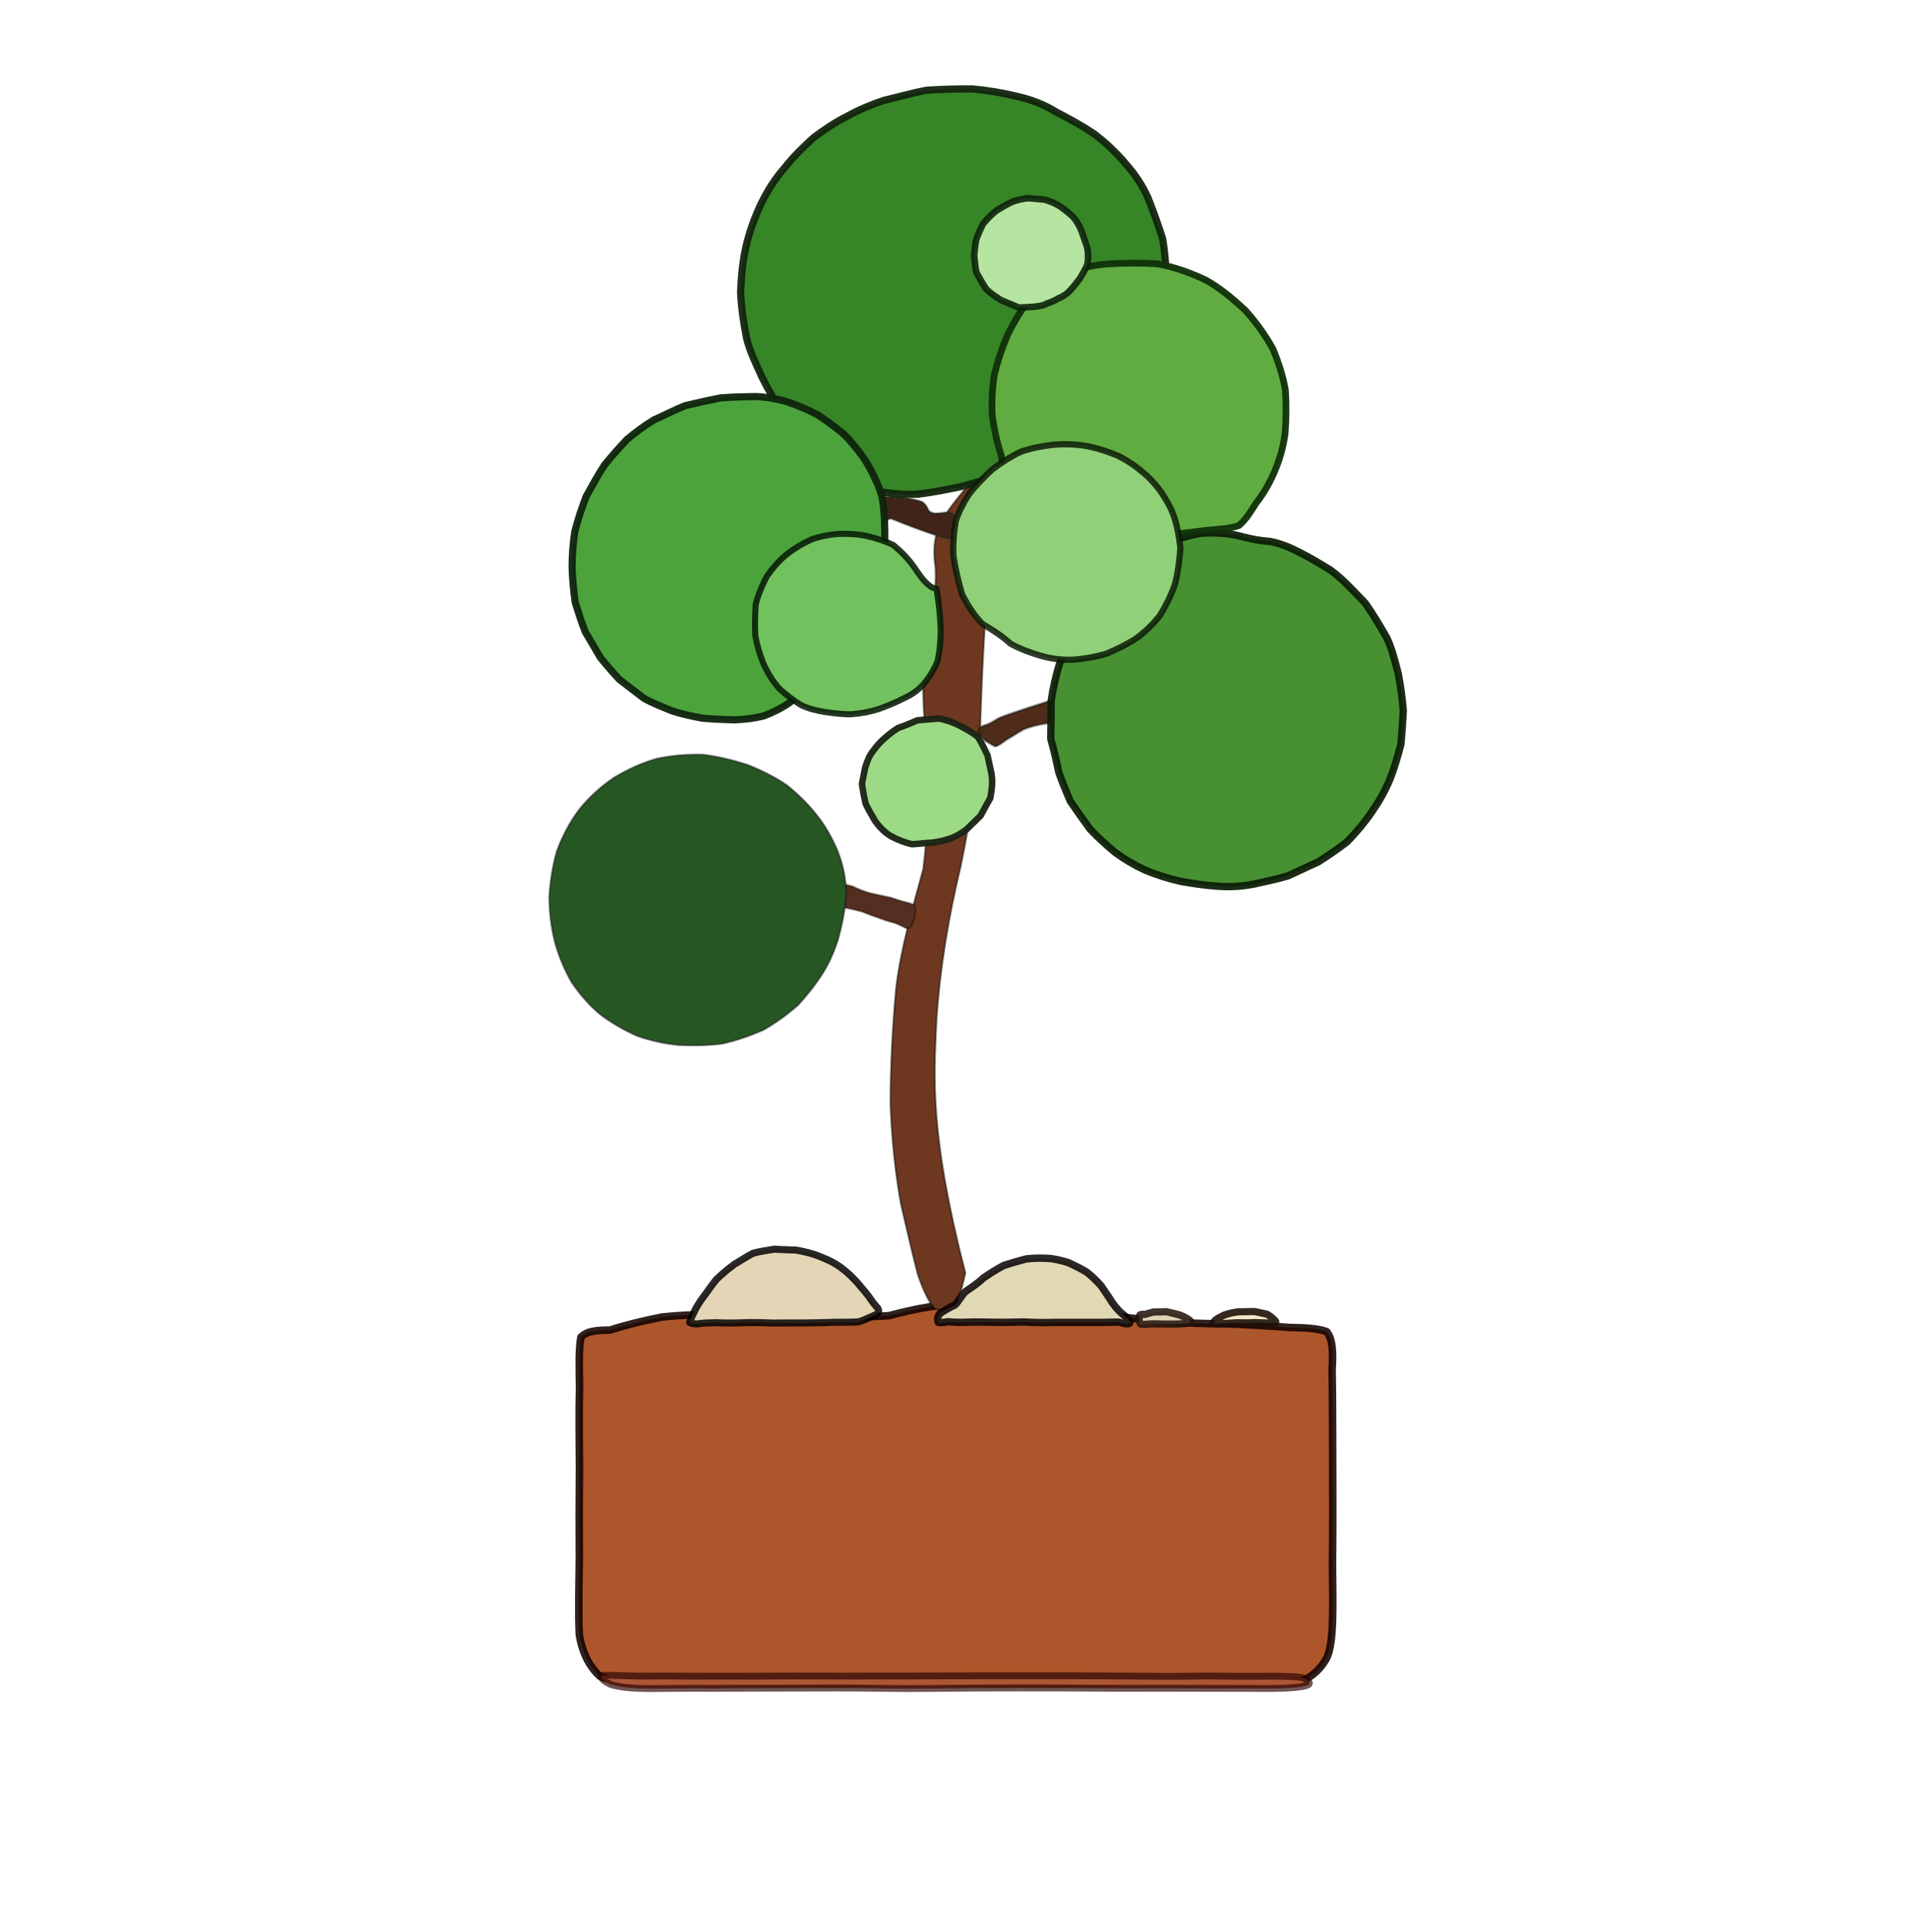
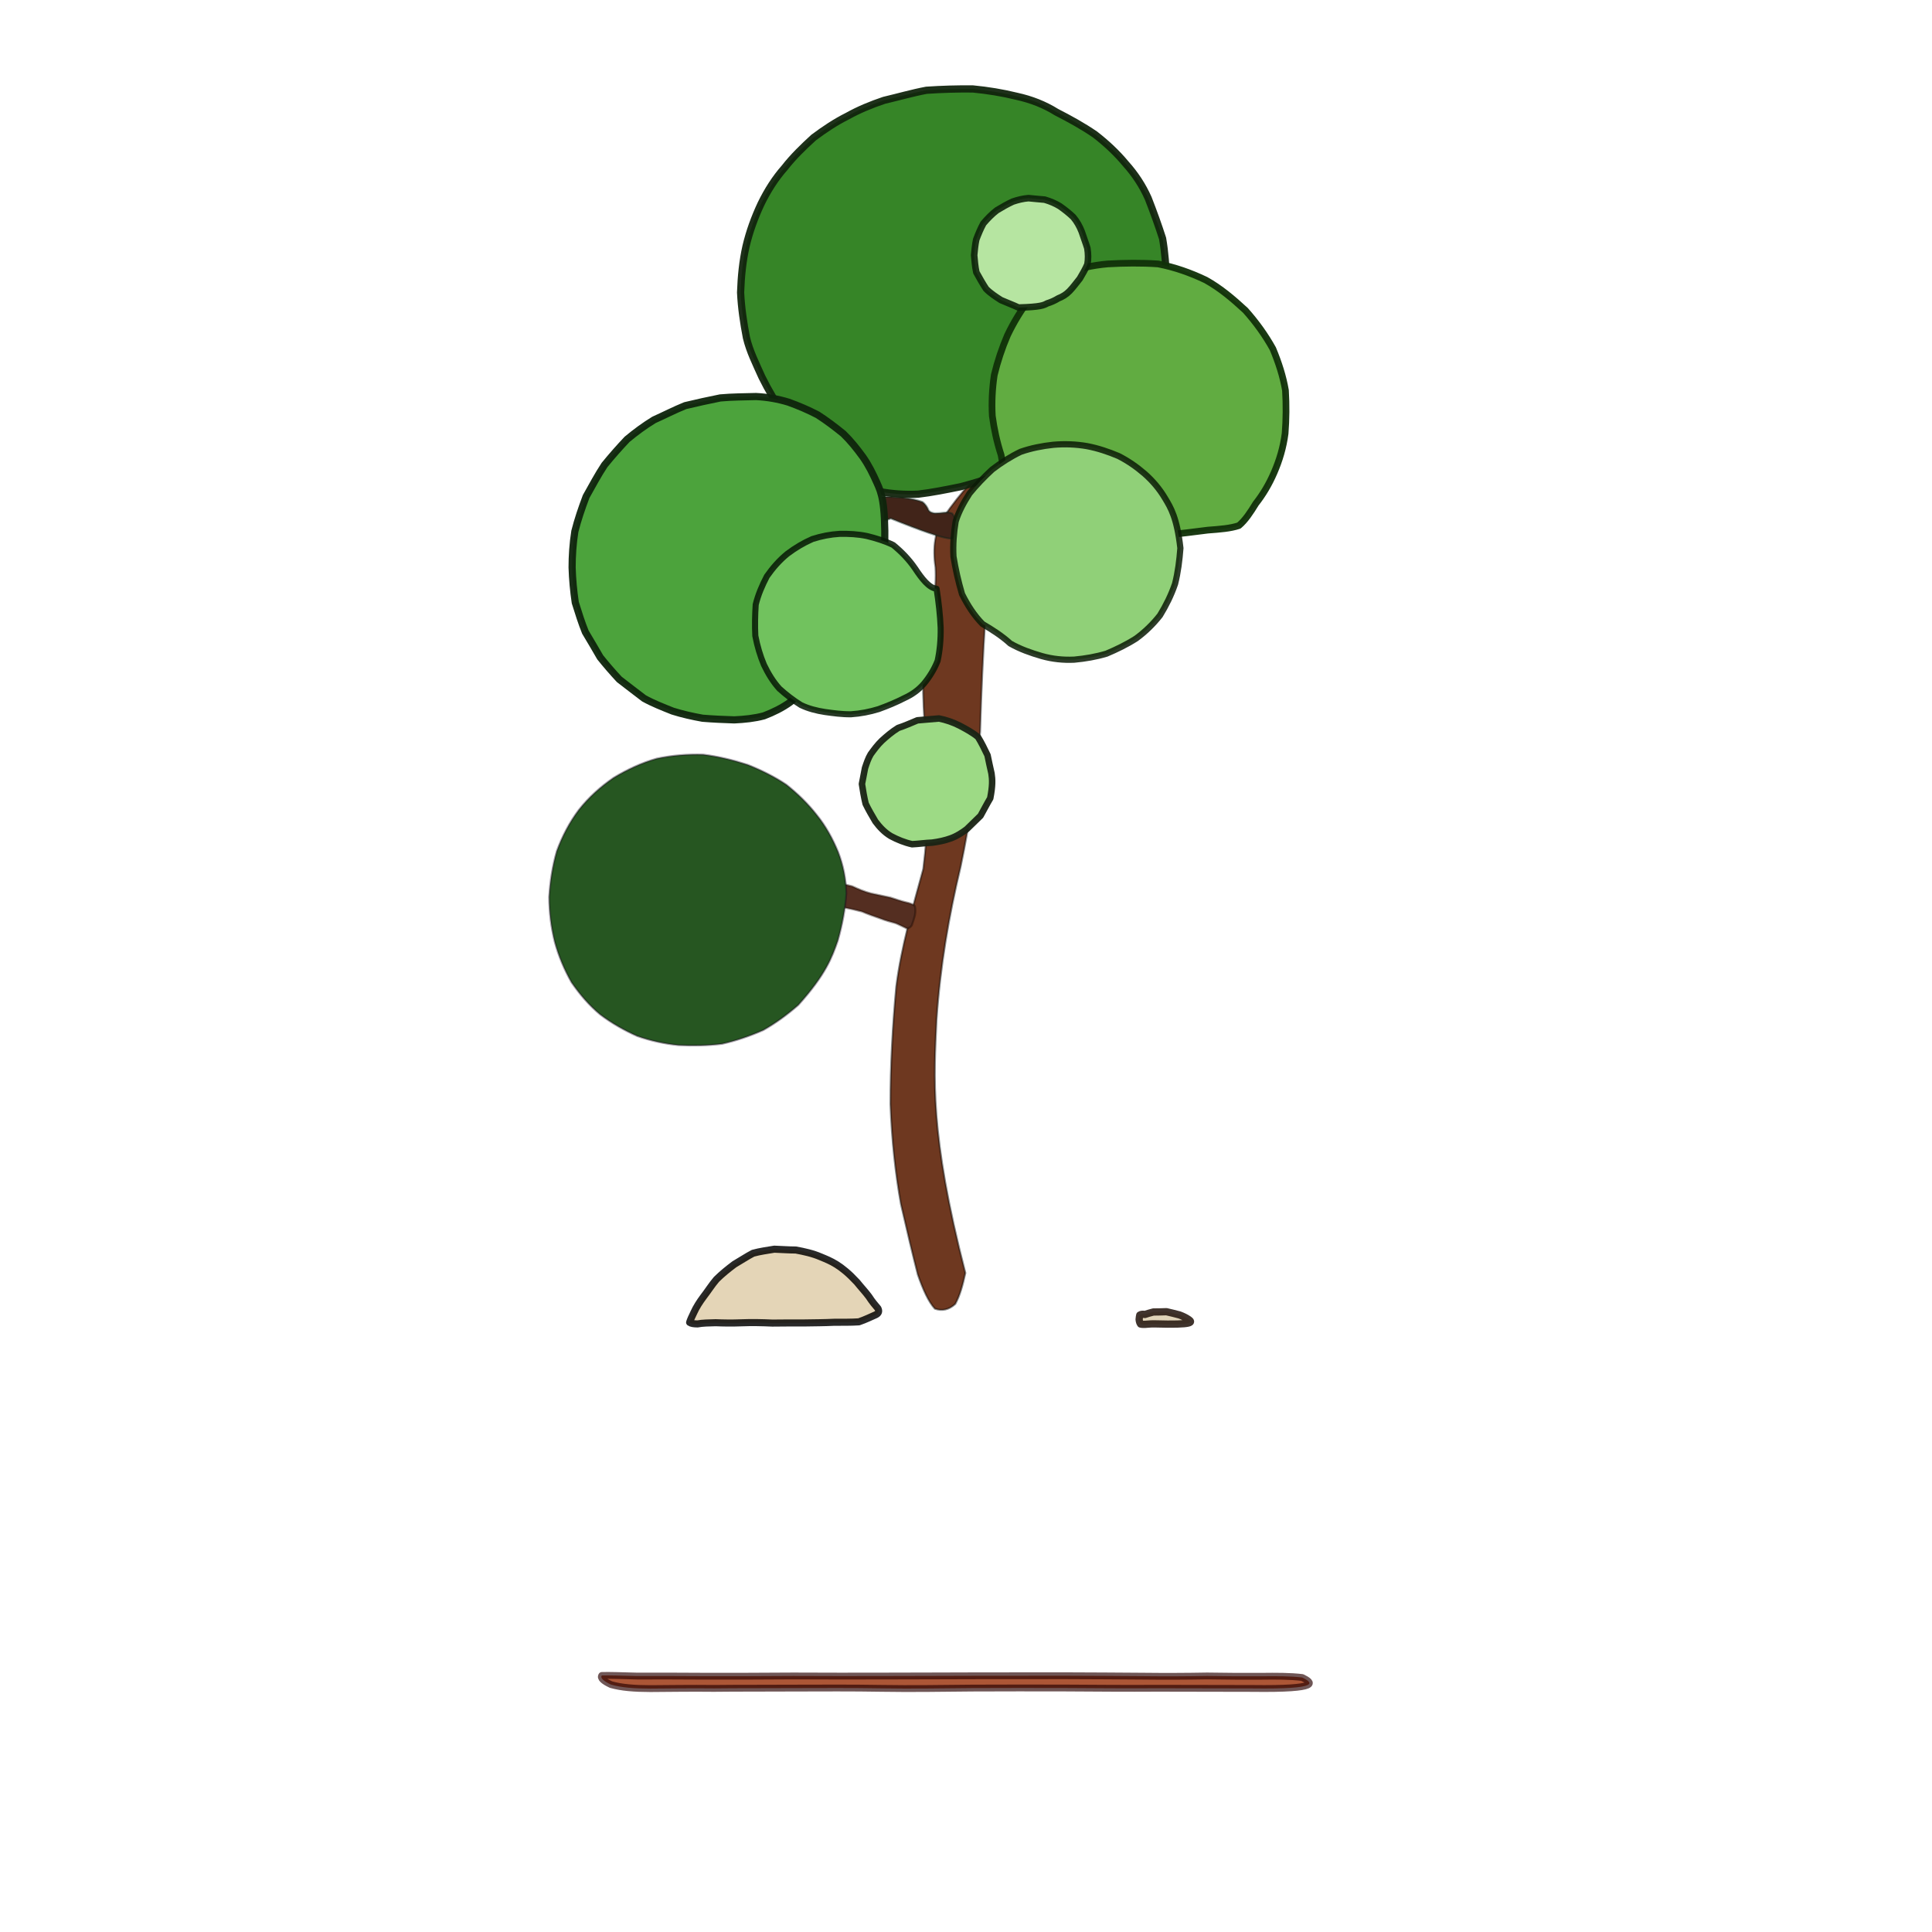
<svg xmlns="http://www.w3.org/2000/svg" version="1.1" width="512" height="512" viewBox="0 0 512 512">
  <defs />
  <g>
-     <path d="M 351.459 439.631 C 350.003 442.184 347.937 444.185 345.161 445.421 C 341.685 446.043 337.458 446.156 332.576 446.15 C 327.047 446.094 321.054 445.964 314.531 445.879 C 307.551 445.849 300.169 445.839 292.464 445.959 C 284.47 445.903 276.226 445.782 267.776 445.86 C 259.163 445.9 250.535 445.876 241.838 445.86 C 233.102 445.844 224.531 445.814 216.061 445.893 C 207.8 445.993 199.843 445.974 192.205 445.882 C 185.078 445.893 178.493 446.053 172.474 446.299 C 167.221 446.364 162.665 445.769 158.992 444.244 C 156.128 441.603 154.24 437.865 153.514 433.074 C 153.252 427.202 153.444 420.396 153.527 412.976 C 153.473 405.165 153.482 397.2 153.564 389.152 C 153.493 381.333 153.418 374.108 153.585 367.606 C 153.487 361.966 153.367 357.483 153.951 354.37 C 155.561 352.706 158.152 352.511 161.651 352.498 C 165.516 351.224 170.133 350.09 175.415 349.034 C 181.04 348.41 187.232 348.334 193.842 348.167 C 200.627 348.036 207.574 348.098 214.676 348.424 C 221.752 348.944 228.763 349.179 235.671 348.659 C 242.455 346.819 249.576 345.493 257.104 345.224 C 264.833 345.476 272.699 346.107 280.635 346.941 C 288.579 347.9 296.414 348.951 304.098 349.813 C 311.469 350.523 318.427 350.834 325.017 350.814 C 331.198 351.073 336.923 351.41 341.829 351.806 C 345.841 351.859 349.04 352.017 351.565 352.879 C 353.13 354.786 353.344 358.164 353.015 363.099 C 353.158 369.356 353.131 376.776 353.17 385.182 C 353.193 394.404 353.237 404.31 353.122 414.668 C 353.168 425.099 353.662 435.527 351.459 439.631" stroke-width="2" fill="rgb(174, 86, 43)" opacity="1.0" stroke="rgb(19, 3, 0)" stroke-opacity="0.876" stroke-linecap="round" stroke-linejoin="round" />
    <path d="M 331.779 447.452 C 323.475 447.437 315.187 447.404 306.885 447.404 C 298.592 447.462 290.356 447.385 282.195 447.34 C 274.005 447.343 265.827 447.298 257.737 447.356 C 249.679 447.43 241.621 447.565 233.619 447.43 C 225.772 447.293 218.006 447.348 210.357 447.363 C 202.951 447.415 195.889 447.361 189.202 447.442 C 183.004 447.366 177.354 447.476 172.338 447.498 C 168.089 447.493 164.645 447.218 161.927 446.435 C 159.923 445.505 159.005 444.667 159.483 444.015 C 161.379 443.944 164.58 444.067 168.883 444.177 C 174.176 444.17 180.317 444.157 187.113 444.214 C 194.446 444.24 202.19 444.194 210.218 444.149 C 218.439 444.176 226.852 444.207 235.233 444.167 C 243.518 444.189 251.671 444.09 259.704 444.102 C 267.533 444.084 275.1 444.1 282.399 444.09 C 289.455 444.127 296.175 444.137 302.575 444.2 C 308.67 444.273 314.429 444.246 319.895 444.148 C 324.983 444.225 329.757 444.26 334.193 444.231 C 338.262 444.183 341.938 444.172 345.1 444.556 C 347.833 445.881 350.378 447.701 331.779 447.452" stroke-width="1.808" fill="rgb(172, 86, 54)" opacity="1.0" stroke="rgb(39, 0, 0)" stroke-opacity="0.661" stroke-linecap="round" stroke-linejoin="round" />
    <path d="M 255.838 337.353 C 255.131 340.56 254.426 343.243 253.17 345.56 C 251.521 347.089 249.679 347.503 247.745 346.822 C 246.083 344.992 244.661 341.911 243.214 337.749 C 241.884 332.552 240.408 326.315 238.754 319.118 C 237.302 311.077 236.327 302.168 235.978 292.622 C 235.97 282.488 236.532 271.998 237.517 261.371 C 238.876 250.836 241.835 240.654 244.666 230.301 C 246.02 219.472 246.217 208.683 245.588 198.229 C 244.598 188.209 244.181 178.836 245.263 170.336 C 247.039 162.816 248.275 156.152 247.903 150.312 C 247.12 145.21 247.779 140.833 249.955 137.168 C 252.374 133.721 254.672 130.756 256.844 128.437 C 258.618 126.676 260.079 125.619 261.231 125.34 C 262.112 125.946 262.619 127.392 262.928 129.646 C 263.051 133.016 262.954 137.284 262.626 142.584 C 262.226 148.869 261.69 156.132 261.098 164.316 C 260.497 173.347 260.069 183.272 259.74 193.941 C 258.897 205.289 257.167 217.231 254.585 229.652 C 251.475 242.628 249.131 256.17 248.185 270.469 C 247.545 285.253 246.221 300.168 255.838 337.353" stroke-width="0.506" fill="rgb(110, 56, 32)" opacity="1.0" stroke="rgb(0, 0, 0)" stroke-opacity="0.455" stroke-linecap="round" stroke-linejoin="round" />
    <path d="M 206.951 232.572 C 208.622 232.65 210.198 232.774 211.706 232.872 C 213.282 233.045 214.898 233.19 216.457 233.292 C 218.005 233.457 219.548 233.672 221.14 233.903 C 222.738 234.184 224.302 234.446 225.859 234.878 C 227.445 235.618 229.135 236.34 230.869 236.776 C 232.59 237.141 234.385 237.514 236.003 237.871 C 237.491 238.354 238.857 238.835 240.033 239.105 C 241.123 239.334 241.974 239.62 242.441 240.124 C 242.645 240.81 242.627 241.658 242.46 242.584 C 242.202 243.513 241.95 244.41 241.63 245.223 C 241.243 245.794 240.803 246.031 240.203 245.995 C 239.478 245.655 238.511 245.14 237.341 244.654 C 236.044 244.305 234.698 243.952 233.192 243.356 C 231.626 242.813 230.026 242.26 228.407 241.566 C 226.721 241.12 224.967 240.733 223.257 240.413 C 221.55 240.116 219.838 239.863 218.112 239.666 C 216.432 239.51 214.765 239.431 213.094 239.386 C 211.482 239.32 209.889 239.37 208.322 239.402 C 206.748 239.497 205.141 239.621 203.595 239.672 C 202.068 239.707 200.557 239.706 206.951 232.572" stroke-width="0.539" fill="rgb(84, 46, 33)" opacity="1.0" stroke="rgb(21, 7, 0)" stroke-opacity="0.396" stroke-linecap="round" stroke-linejoin="round" />
-     <path d="M 299.363 189.746 C 296.873 189.925 294.367 190.081 291.83 190.309 C 289.3 190.531 286.813 190.743 284.334 191.02 C 281.94 191.231 279.534 191.449 277.291 191.744 C 275.116 192.051 273.098 192.555 271.247 193.311 C 269.599 194.249 268.127 195.261 266.689 196.06 C 265.561 196.909 264.624 197.591 263.807 197.816 C 262.983 197.458 262.061 196.918 261.11 196.317 C 260.29 195.563 259.681 194.683 259.307 193.853 C 259.312 193.234 259.721 192.715 260.622 192.301 C 261.806 192.028 263.088 191.331 264.526 190.392 C 266.307 189.589 268.306 188.988 270.423 188.254 C 272.67 187.473 275.001 186.798 277.25 186.017 C 279.525 185.36 281.862 184.824 284.161 184.443 C 286.416 184.252 288.701 184.084 290.8 184.051 C 292.864 184.171 294.797 184.391 296.671 184.65 C 298.415 185.014 300.056 185.454 301.612 185.977 C 303.024 186.526 304.418 187.162 305.675 187.781 C 306.93 188.481 308.095 189.164 309.204 189.918 C 310.264 190.618 311.372 191.408 312.49 192.16 C 313.501 192.896 314.511 193.648 299.363 189.746" stroke-width="0.613" fill="rgb(79, 44, 26)" opacity="1.0" stroke="rgb(2, 10, 0)" stroke-opacity="0.385" stroke-linecap="round" stroke-linejoin="round" />
-     <path d="M 236.085 137.416 C 233.691 138.213 231.217 139.075 228.806 139.839 C 226.485 140.569 224.22 141.25 222.006 141.832 C 219.908 142.31 217.918 142.73 216.034 143.025 C 214.317 143.186 212.805 143.192 211.406 143.146 C 210.224 142.983 209.238 142.723 208.439 142.327 C 207.909 141.832 207.641 141.24 207.59 140.614 C 207.786 139.914 208.232 139.165 208.955 138.384 C 209.895 137.58 211.086 136.8 212.517 136.027 C 214.223 135.264 216.082 134.536 218.142 133.918 C 220.381 133.31 222.751 132.815 225.205 132.393 C 227.733 132.021 230.233 131.784 232.704 131.662 C 235.149 131.614 237.47 131.698 239.61 131.916 C 241.501 132.184 243.177 132.519 244.483 133.024 C 245.329 133.667 245.801 134.503 246.086 135.224 C 246.445 135.744 247.061 135.946 247.791 136.022 C 248.552 136.009 249.348 135.965 250.22 135.839 C 251.056 135.766 251.765 135.799 252.357 136.085 C 252.773 136.616 253.087 137.353 253.352 138.212 C 253.441 139.261 253.375 140.386 253.287 141.685 C 253.212 143.008 253.105 144.293 236.085 137.416" stroke-width="0.501" fill="rgb(65, 36, 25)" opacity="1.0" stroke="rgb(0, 33, 27)" stroke-opacity="0.404" stroke-linecap="round" stroke-linejoin="round" />
+     <path d="M 236.085 137.416 C 233.691 138.213 231.217 139.075 228.806 139.839 C 226.485 140.569 224.22 141.25 222.006 141.832 C 214.317 143.186 212.805 143.192 211.406 143.146 C 210.224 142.983 209.238 142.723 208.439 142.327 C 207.909 141.832 207.641 141.24 207.59 140.614 C 207.786 139.914 208.232 139.165 208.955 138.384 C 209.895 137.58 211.086 136.8 212.517 136.027 C 214.223 135.264 216.082 134.536 218.142 133.918 C 220.381 133.31 222.751 132.815 225.205 132.393 C 227.733 132.021 230.233 131.784 232.704 131.662 C 235.149 131.614 237.47 131.698 239.61 131.916 C 241.501 132.184 243.177 132.519 244.483 133.024 C 245.329 133.667 245.801 134.503 246.086 135.224 C 246.445 135.744 247.061 135.946 247.791 136.022 C 248.552 136.009 249.348 135.965 250.22 135.839 C 251.056 135.766 251.765 135.799 252.357 136.085 C 252.773 136.616 253.087 137.353 253.352 138.212 C 253.441 139.261 253.375 140.386 253.287 141.685 C 253.212 143.008 253.105 144.293 236.085 137.416" stroke-width="0.501" fill="rgb(65, 36, 25)" opacity="1.0" stroke="rgb(0, 33, 27)" stroke-opacity="0.404" stroke-linecap="round" stroke-linejoin="round" />
    <path d="M 211.568 266.337 C 208.669 268.862 205.651 271.092 202.306 272.986 C 198.759 274.549 195.053 275.818 191.354 276.636 C 187.523 277.111 183.669 277.165 179.813 276.984 C 176.066 276.618 172.414 275.806 168.86 274.574 C 165.409 273.028 162.085 271.157 159.036 268.836 C 156.122 266.423 153.647 263.512 151.454 260.336 C 149.538 256.955 148.035 253.394 147.006 249.611 C 146.039 245.728 145.549 241.723 145.523 237.697 C 145.788 233.615 146.398 229.551 147.547 225.553 C 148.984 221.644 150.904 217.939 153.423 214.591 C 156.063 211.269 159.111 208.518 162.622 206.107 C 166.206 203.946 169.97 202.184 174.025 201.031 C 178.118 200.161 182.233 199.855 186.34 199.967 C 190.409 200.472 194.326 201.434 198.165 202.682 C 201.793 204.12 205.265 205.845 208.405 207.956 C 211.383 210.33 214.113 212.968 216.476 216.001 C 218.853 218.941 220.661 222.255 222.105 225.747 C 223.447 229.237 224.194 232.867 224.298 236.752 C 224.021 240.815 223.244 245.006 222.031 249.292 C 220.478 253.716 218.872 258.208 211.568 266.337" stroke-width="0.5" fill="rgb(38, 86, 33)" opacity="1.0" stroke="rgb(20, 0, 28)" stroke-opacity="0.384" stroke-linecap="round" stroke-linejoin="round" />
    <path d="M 302.392 114.429 C 298.252 115.731 294.125 116.984 290.051 118.166 C 286.008 119.345 281.996 120.565 277.958 121.818 C 273.977 123.165 269.938 124.379 265.932 125.583 C 262.066 126.767 258.358 128.014 254.603 128.98 C 250.818 129.753 247.021 130.523 243.311 130.959 C 239.834 131.121 236.384 130.891 232.934 130.243 C 229.633 129.185 226.567 127.728 223.559 125.872 C 220.545 123.805 217.696 121.537 215.082 118.94 C 212.598 116.019 210.212 112.977 207.867 109.935 C 205.618 106.746 203.622 103.389 201.925 99.935 C 200.334 96.386 198.663 93.063 197.815 89.488 C 197.069 85.622 196.458 81.602 196.267 77.499 C 196.409 73.342 196.808 69.239 197.704 65.274 C 198.63 61.339 200.004 57.593 201.692 54.006 C 203.405 50.491 205.448 47.269 207.933 44.454 C 210.233 41.507 212.918 38.926 215.609 36.465 C 218.472 34.324 221.397 32.361 224.578 30.773 C 227.578 29.099 230.802 27.759 234.278 26.593 C 237.991 25.719 241.808 24.62 245.515 23.923 C 249.547 23.646 253.742 23.526 257.819 23.572 C 261.783 23.956 265.673 24.583 269.503 25.533 C 273.255 26.353 276.822 27.742 279.976 29.719 C 283.489 31.517 286.971 33.433 290.19 35.643 C 293.231 37.995 295.978 40.572 298.357 43.442 C 300.812 46.181 302.805 49.216 304.284 52.546 C 305.699 56.169 306.954 59.641 308.097 63.204 C 308.729 66.854 308.995 70.618 309.13 74.377 C 309.271 78.123 309.469 81.938 309.627 85.839 C 309.823 89.736 309.985 93.603 310.121 97.475 C 310.205 101.361 310.311 105.253 302.392 114.429" stroke-width="1.915" fill="rgb(54, 133, 39)" opacity="1.0" stroke="rgb(16, 36, 12)" stroke-opacity="0.938" stroke-linecap="round" stroke-linejoin="round" />
-     <path d="M 361.818 159.85 C 363.952 162.875 365.78 166.019 367.548 169.081 C 368.94 172.118 369.73 175.364 370.569 178.632 C 371.175 181.881 371.648 185.201 371.886 188.372 C 371.734 191.331 371.519 194.229 371.256 197.219 C 370.437 200.323 369.569 203.418 368.351 206.488 C 367.031 209.698 365.326 212.618 363.402 215.37 C 361.473 218.197 359.289 220.715 357.001 223.084 C 354.428 225.055 351.848 226.83 349.222 228.482 C 346.517 229.658 343.98 230.925 341.301 232.13 C 338.401 232.982 335.387 233.605 332.294 234.293 C 329.129 234.89 326.004 235.127 322.722 234.858 C 319.394 234.647 316.136 234.151 312.813 233.558 C 309.552 232.815 306.378 231.805 303.426 230.563 C 300.556 229.235 297.915 227.667 295.468 225.848 C 293.122 223.897 290.895 221.881 288.835 219.674 C 287.024 217.188 285.249 214.707 283.627 212.302 C 282.512 209.684 281.515 207.287 280.569 204.598 C 279.973 201.694 279.33 198.85 278.47 195.816 C 278.47 192.477 278.597 189.093 278.571 185.747 C 279.066 182.417 279.817 178.96 280.861 175.712 C 282.226 172.603 283.738 169.388 285.38 166.144 C 287.202 163.07 289.304 160.22 291.559 157.479 C 293.996 154.827 296.576 152.244 299.256 149.803 C 302.164 147.67 305.217 145.878 308.319 144.34 C 311.551 142.988 314.748 141.971 318.017 141.339 C 321.329 141.091 324.605 141.256 327.683 141.836 C 330.594 142.638 333.557 143.304 336.497 143.478 C 339.262 143.972 341.989 145.111 344.626 146.507 C 347.243 147.82 349.835 149.402 352.292 150.882 C 354.633 152.526 356.591 154.328 361.818 159.85" stroke-width="1.948" fill="rgb(71, 145, 50)" opacity="1.0" stroke="rgb(10, 28, 5)" stroke-opacity="0.922" stroke-linecap="round" stroke-linejoin="round" />
    <path d="M 234.471 144.565 C 233.829 147.088 233.042 149.577 232.178 152.045 C 231.335 154.487 230.512 156.982 229.543 159.485 C 228.454 161.945 227.215 164.321 225.907 166.667 C 224.501 169.07 222.923 171.47 221.29 173.793 C 219.487 176.004 217.595 178.159 215.636 180.239 C 213.596 182.325 211.521 184.281 209.442 186.047 C 207.329 187.59 204.93 188.761 202.446 189.707 C 199.925 190.382 197.321 190.648 194.588 190.775 C 191.745 190.683 188.936 190.566 186.19 190.337 C 183.531 189.864 180.821 189.256 178.27 188.451 C 175.689 187.42 173.025 186.381 170.67 185.073 C 168.439 183.366 166.256 181.715 164.109 180.037 C 162.293 178.085 160.62 176.148 159.063 174.202 C 157.743 171.942 156.494 169.757 155.134 167.521 C 154.141 165.086 153.317 162.453 152.457 159.693 C 152.015 156.711 151.706 153.564 151.616 150.396 C 151.616 147.309 151.816 144.151 152.344 140.808 C 153.134 137.682 154.164 134.683 155.333 131.586 C 156.945 128.729 158.454 125.87 160.208 123.223 C 162.155 120.836 164.147 118.575 166.18 116.431 C 168.448 114.546 170.75 112.84 173.314 111.273 C 176.074 110.035 178.768 108.641 181.592 107.5 C 184.65 106.758 187.778 106.082 190.876 105.458 C 194.023 105.168 197.195 105.172 200.36 105.085 C 203.386 105.238 206.193 105.736 208.949 106.574 C 211.619 107.539 214.22 108.64 216.704 109.946 C 219.028 111.438 221.285 113.148 223.497 114.95 C 225.434 116.828 227.05 118.865 228.653 121.061 C 230.207 123.264 231.35 125.601 232.44 128.053 C 233.572 130.562 234.649 133.06 234.471 144.565" stroke-width="1.902" fill="rgb(76, 163, 60)" opacity="1.0" stroke="rgb(14, 36, 12)" stroke-opacity="0.951" stroke-linecap="round" stroke-linejoin="round" />
    <path d="M 265.306 120.59 C 264.192 117.179 263.442 113.686 262.974 110.223 C 262.77 106.664 262.946 103.009 263.492 99.374 C 264.354 95.816 265.515 92.287 267.003 88.828 C 268.646 85.397 270.597 82.173 272.905 79.192 C 275.5 76.574 278.44 74.389 281.818 72.549 C 285.532 71.192 289.457 70.297 293.587 69.943 C 297.936 69.703 302.426 69.633 306.912 69.948 C 311.309 70.796 315.493 72.282 319.526 74.204 C 323.421 76.359 326.806 79.255 330.06 82.266 C 332.914 85.474 335.341 88.853 337.321 92.43 C 338.856 96.101 340.04 99.79 340.663 103.473 C 340.889 107.289 340.863 111.089 340.569 114.861 C 340.091 118.565 339.063 121.999 337.657 125.229 C 336.302 128.362 334.661 131.09 332.808 133.441 C 331.367 135.788 330.006 137.866 328.32 139.287 C 326.056 140.051 323.283 140.245 320.08 140.49 C 316.49 140.963 312.417 141.468 308.097 141.854 C 303.566 142.152 298.884 142.395 294.032 142.624 C 289.075 142.797 284.02 142.918 278.936 143.013 C 273.884 143.12 268.912 143.252 265.306 120.59" stroke-width="1.776" fill="rgb(97, 172, 65)" opacity="1.0" stroke="rgb(16, 49, 9)" stroke-opacity="0.95" stroke-linecap="round" stroke-linejoin="round" />
    <path d="M 248.203 156.02 C 248.754 159.547 249.142 163.019 249.284 166.364 C 249.338 169.519 249.062 172.437 248.476 175.127 C 247.559 177.433 246.304 179.436 244.833 181.21 C 243.365 182.892 241.683 184.073 239.669 184.996 C 237.523 186.1 235.257 187.044 232.853 187.915 C 230.483 188.646 228.057 189.121 225.549 189.286 C 223.14 189.323 220.847 188.992 218.642 188.69 C 216.398 188.345 214.214 187.794 212.244 186.837 C 210.252 185.607 208.343 184.126 206.56 182.527 C 204.923 180.727 203.583 178.551 202.456 176.185 C 201.447 173.788 200.683 171.226 200.167 168.498 C 200.033 165.765 200.09 162.998 200.27 160.22 C 200.918 157.567 201.996 155.088 203.234 152.723 C 204.784 150.503 206.567 148.466 208.632 146.785 C 210.752 145.181 212.969 143.864 215.299 142.847 C 217.697 142.076 220.106 141.615 222.488 141.479 C 224.928 141.428 227.361 141.552 229.744 142.051 C 232.105 142.631 234.448 143.334 236.707 144.43 C 238.805 146.144 240.807 148.146 242.522 150.66 C 244.272 153.307 246.205 155.857 248.203 156.02" stroke-width="1.611" fill="rgb(113, 194, 94)" opacity="1.0" stroke="rgb(8, 27, 6)" stroke-opacity="0.87" stroke-linecap="round" stroke-linejoin="round" />
    <path d="M 312.817 145.267 C 312.574 148.461 312.178 151.665 311.401 154.729 C 310.38 157.713 309.007 160.475 307.406 163.079 C 305.554 165.439 303.435 167.481 301.086 169.2 C 298.582 170.804 295.935 172.08 293.244 173.221 C 290.498 174.049 287.622 174.542 284.666 174.815 C 281.783 174.948 278.916 174.663 276.063 173.854 C 273.165 173.015 270.316 172.011 267.729 170.531 C 265.539 168.532 262.969 166.876 260.388 165.373 C 258.191 163.143 256.429 160.435 254.945 157.444 C 253.957 154.098 253.211 150.771 252.678 147.483 C 252.507 144.234 252.771 141.09 253.257 138.188 C 254.076 135.548 255.425 133.113 256.93 130.769 C 258.736 128.538 260.819 126.386 262.945 124.424 C 265.284 122.629 267.84 120.994 270.496 119.726 C 273.297 118.756 276.199 118.187 279.116 117.874 C 282.131 117.61 285.126 117.722 288.042 118.223 C 290.911 118.762 293.726 119.709 296.404 120.842 C 298.918 122.11 301.234 123.723 303.347 125.554 C 305.433 127.397 307.28 129.546 308.748 132.035 C 310.261 134.543 311.903 137.211 312.817 145.267" stroke-width="1.646" fill="rgb(144, 208, 120)" opacity="1.0" stroke="rgb(11, 27, 6)" stroke-opacity="0.853" stroke-linecap="round" stroke-linejoin="round" />
    <path d="M 262.421 211.551 C 261.54 213.024 260.711 214.652 259.855 216.18 C 258.647 217.364 257.398 218.587 256.188 219.755 C 254.943 220.697 253.543 221.589 251.993 222.159 C 250.45 222.718 248.871 223.062 247.04 223.307 C 245.238 223.376 243.428 223.655 241.718 223.727 C 239.776 223.304 237.845 222.526 236.073 221.572 C 234.393 220.568 233.124 219.213 231.984 217.684 C 231.053 216.096 230.179 214.621 229.399 212.992 C 228.966 211.212 228.677 209.42 228.422 207.764 C 228.672 206.372 228.984 204.982 229.237 203.547 C 229.671 202.244 230.067 201.015 230.741 199.884 C 231.582 198.731 232.498 197.447 233.708 196.289 C 234.983 195.124 236.396 193.915 238.015 192.917 C 239.82 192.329 241.467 191.569 243.124 190.893 C 245.032 190.759 246.955 190.534 248.831 190.404 C 250.714 190.771 252.569 191.412 254.352 192.318 C 256.121 193.252 257.777 194.152 259.171 195.317 C 260.127 196.847 260.934 198.553 261.707 200.152 C 262.023 201.782 262.399 203.372 262.751 204.974 C 263.005 206.596 263.068 208.228 262.421 211.551" stroke-width="1.723" fill="rgb(157, 218, 133)" opacity="1.0" stroke="rgb(26, 35, 20)" stroke-opacity="0.95" stroke-linecap="round" stroke-linejoin="round" />
    <path d="M 269.93 81.504 C 268.35 80.764 266.842 80.229 265.279 79.534 C 263.89 78.633 262.527 77.769 261.314 76.545 C 260.367 75.096 259.539 73.617 258.744 72.18 C 258.401 70.626 258.295 69.06 258.161 67.631 C 258.29 66.27 258.417 64.898 258.707 63.496 C 259.261 62.042 259.848 60.597 260.599 59.228 C 261.682 57.947 262.859 56.741 264.179 55.728 C 265.606 54.859 266.992 54.07 268.397 53.425 C 269.797 52.943 271.167 52.621 272.561 52.51 C 273.957 52.639 275.376 52.791 276.842 52.905 C 278.314 53.334 279.646 53.893 280.857 54.639 C 282.089 55.504 283.32 56.468 284.407 57.511 C 285.383 58.66 286.117 59.97 286.668 61.39 C 287.164 62.913 287.739 64.382 288.163 65.789 C 288.401 67.277 288.413 68.699 288.179 70.041 C 287.645 71.306 286.883 72.61 286.162 73.829 C 285.238 74.974 284.397 76.143 283.432 77.141 C 282.521 78.074 281.524 78.655 280.469 79.069 C 279.496 79.669 278.536 80.084 277.508 80.408 C 276.628 80.875 275.89 81.352 269.93 81.504" stroke-width="1.74" fill="rgb(182, 229, 161)" opacity="1.0" stroke="rgb(12, 34, 9)" stroke-opacity="0.896" stroke-linecap="round" stroke-linejoin="round" />
    <path d="M 227.108 339.792 C 228.205 341.179 229.344 342.35 230.277 343.627 C 231.103 344.92 231.95 345.916 232.664 346.745 C 233.033 347.505 232.86 348.022 232.103 348.412 C 230.85 348.948 229.373 349.7 227.603 350.301 C 225.572 350.435 223.35 350.404 221.016 350.416 C 218.5 350.551 215.872 350.544 213.112 350.596 C 210.284 350.592 207.445 350.593 204.703 350.63 C 201.936 350.503 199.161 350.446 196.463 350.557 C 193.938 350.657 191.677 350.615 189.661 350.532 C 187.819 350.581 186.171 350.599 184.866 350.851 C 183.861 350.851 183.134 350.731 182.757 350.449 C 182.931 349.826 183.369 348.905 183.905 347.787 C 184.504 346.457 185.39 345.054 186.43 343.66 C 187.596 342.164 188.589 340.551 189.869 339.051 C 191.306 337.619 192.929 336.314 194.606 335.051 C 196.309 334.065 197.975 332.946 199.569 332.123 C 201.402 331.612 203.315 331.367 205.202 331.048 C 207.021 331.096 208.928 331.267 210.892 331.266 C 213.05 331.665 215.355 332.152 217.558 333.108 C 220.158 334.19 222.8 335.149 227.108 339.792" stroke-width="1.877" fill="rgb(228, 213, 183)" opacity="1.0" stroke="rgb(1, 0, 1)" stroke-opacity="0.836" stroke-linecap="round" stroke-linejoin="round" />
-     <path d="M 296.417 350.378 C 293.62 350.456 290.727 350.472 287.847 350.45 C 284.95 350.43 282.171 350.482 279.429 350.459 C 276.695 350.548 273.996 350.498 271.272 350.342 C 268.589 350.369 266.015 350.492 263.506 350.418 C 261.06 350.373 258.697 350.33 256.547 350.386 C 254.521 350.501 252.78 350.416 251.325 350.279 C 250.153 350.424 249.243 350.577 248.685 350.452 C 248.363 349.845 248.392 348.942 249.052 348.125 C 250.283 347.288 251.726 346.428 253.102 345.807 C 254.065 344.82 254.732 343.45 255.798 342.324 C 257.295 341.305 258.968 340.219 260.504 338.768 C 262.284 337.507 264.118 336.364 266.038 335.344 C 267.974 334.729 270.016 334.123 271.92 333.636 C 273.825 333.4 275.724 333.39 277.643 333.474 C 279.47 333.58 281.237 334.042 283.055 334.589 C 284.705 335.314 286.435 336.193 287.946 337.104 C 289.381 338.188 290.665 339.479 291.832 340.794 C 292.813 342.262 293.812 343.672 294.738 345.171 C 295.731 346.602 296.89 347.813 298.255 348.87 C 299.522 350.141 300.691 351.552 296.417 350.378" stroke-width="1.963" fill="rgb(225, 217, 181)" opacity="1.0" stroke="rgb(6, 0, 2)" stroke-opacity="0.846" stroke-linecap="round" stroke-linejoin="round" />
-     <path d="M 332.454 350.488 C 330.814 350.622 329.2 350.551 327.676 350.539 C 326.269 350.665 324.988 350.715 323.811 350.738 C 322.884 350.883 322.118 350.857 321.683 350.649 C 321.564 350.474 321.682 350.234 322.033 349.879 C 322.516 349.5 323.352 349.016 324.304 348.547 C 325.481 348.118 326.815 347.808 328.115 347.651 C 329.52 347.613 331.045 347.602 332.433 347.568 C 333.617 347.821 334.719 348.06 335.709 348.26 C 336.504 348.656 337.134 349.22 337.709 349.797 C 338.33 350.364 339.107 350.837 332.454 350.488" stroke-width="1.898" fill="rgb(242, 233, 203)" opacity="1.0" stroke="rgb(30, 16, 8)" stroke-opacity="0.893" stroke-linecap="round" stroke-linejoin="round" />
    <path d="M 305.908 350.838 C 305.307 350.841 304.732 350.847 304.052 350.92 C 303.239 351.008 302.608 350.985 302.269 350.885 C 302.055 350.599 301.925 350.176 301.883 349.649 C 301.919 349.139 301.987 348.78 302.052 348.508 C 302.364 348.288 302.857 348.248 303.427 348.344 C 303.987 348.16 304.767 347.91 305.661 347.692 C 306.851 347.661 307.997 347.682 309.12 347.616 C 310.202 347.865 311.432 348.162 312.599 348.477 C 313.453 348.804 314.285 349.179 315.031 349.703 C 315.924 350.355 316.699 351.156 305.908 350.838" stroke-width="1.924" fill="rgb(224, 212, 184)" opacity="1.0" stroke="rgb(35, 21, 13)" stroke-opacity="0.866" stroke-linecap="round" stroke-linejoin="round" />
  </g>
</svg>